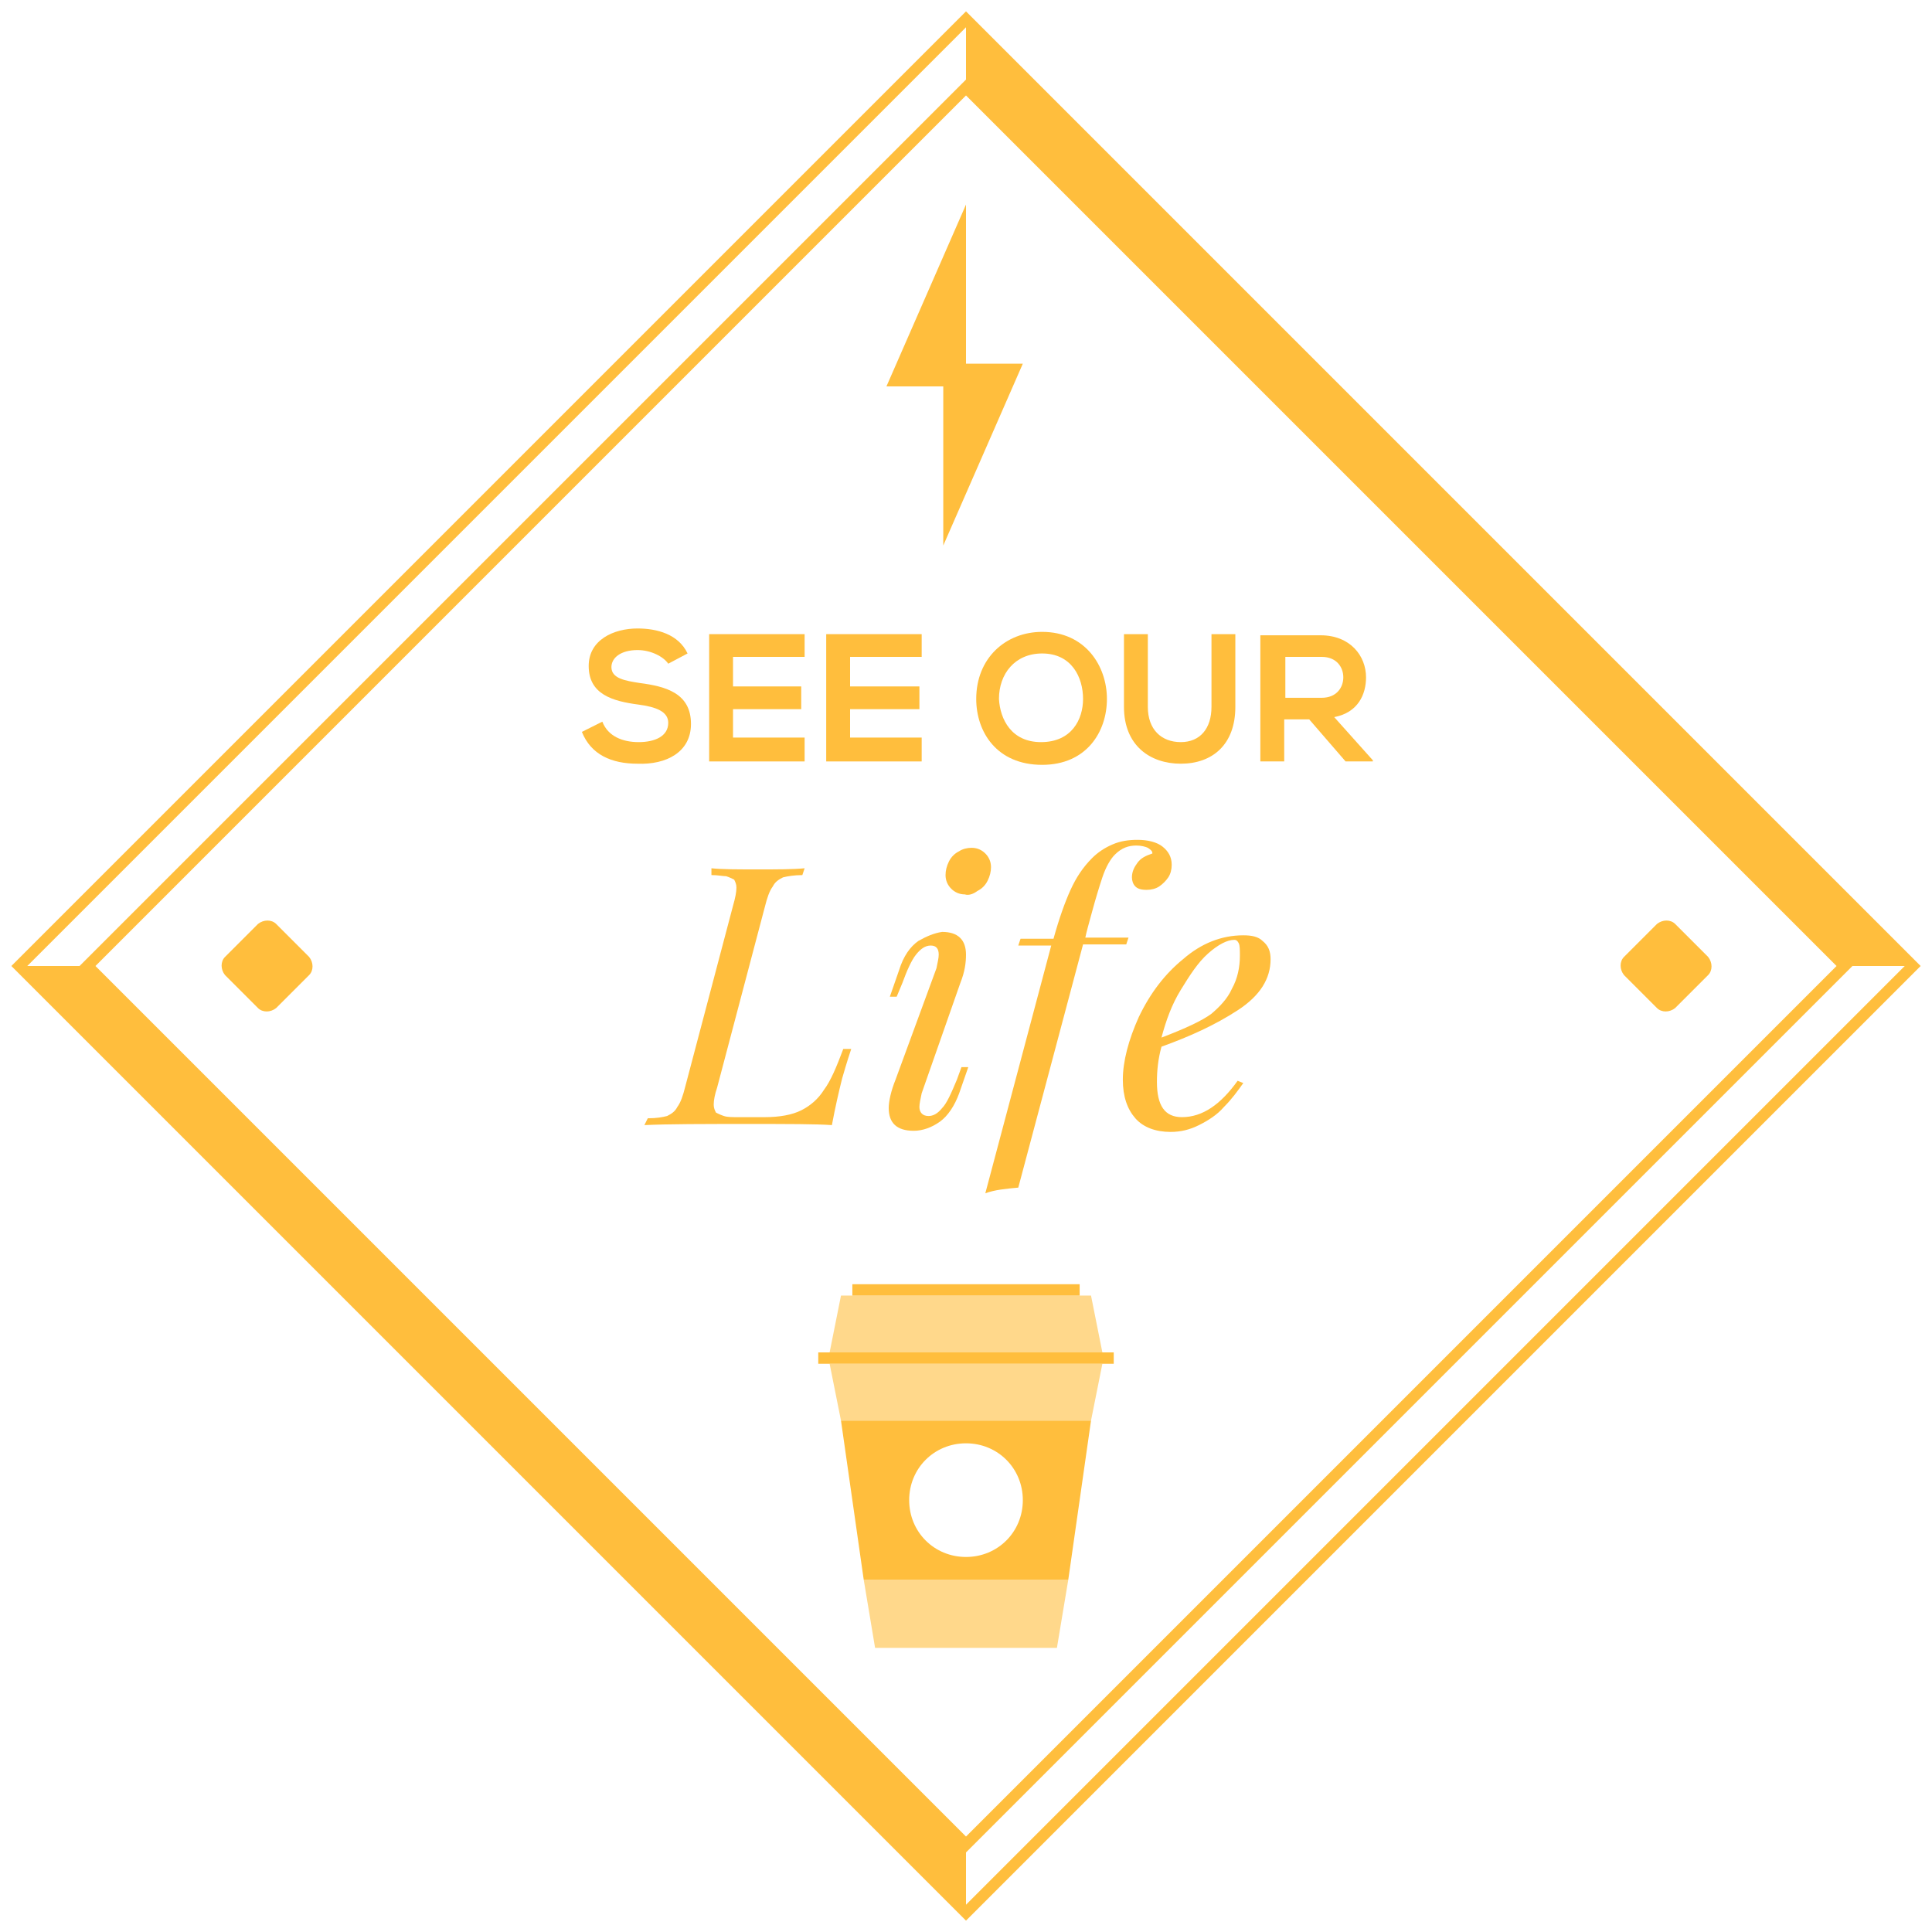
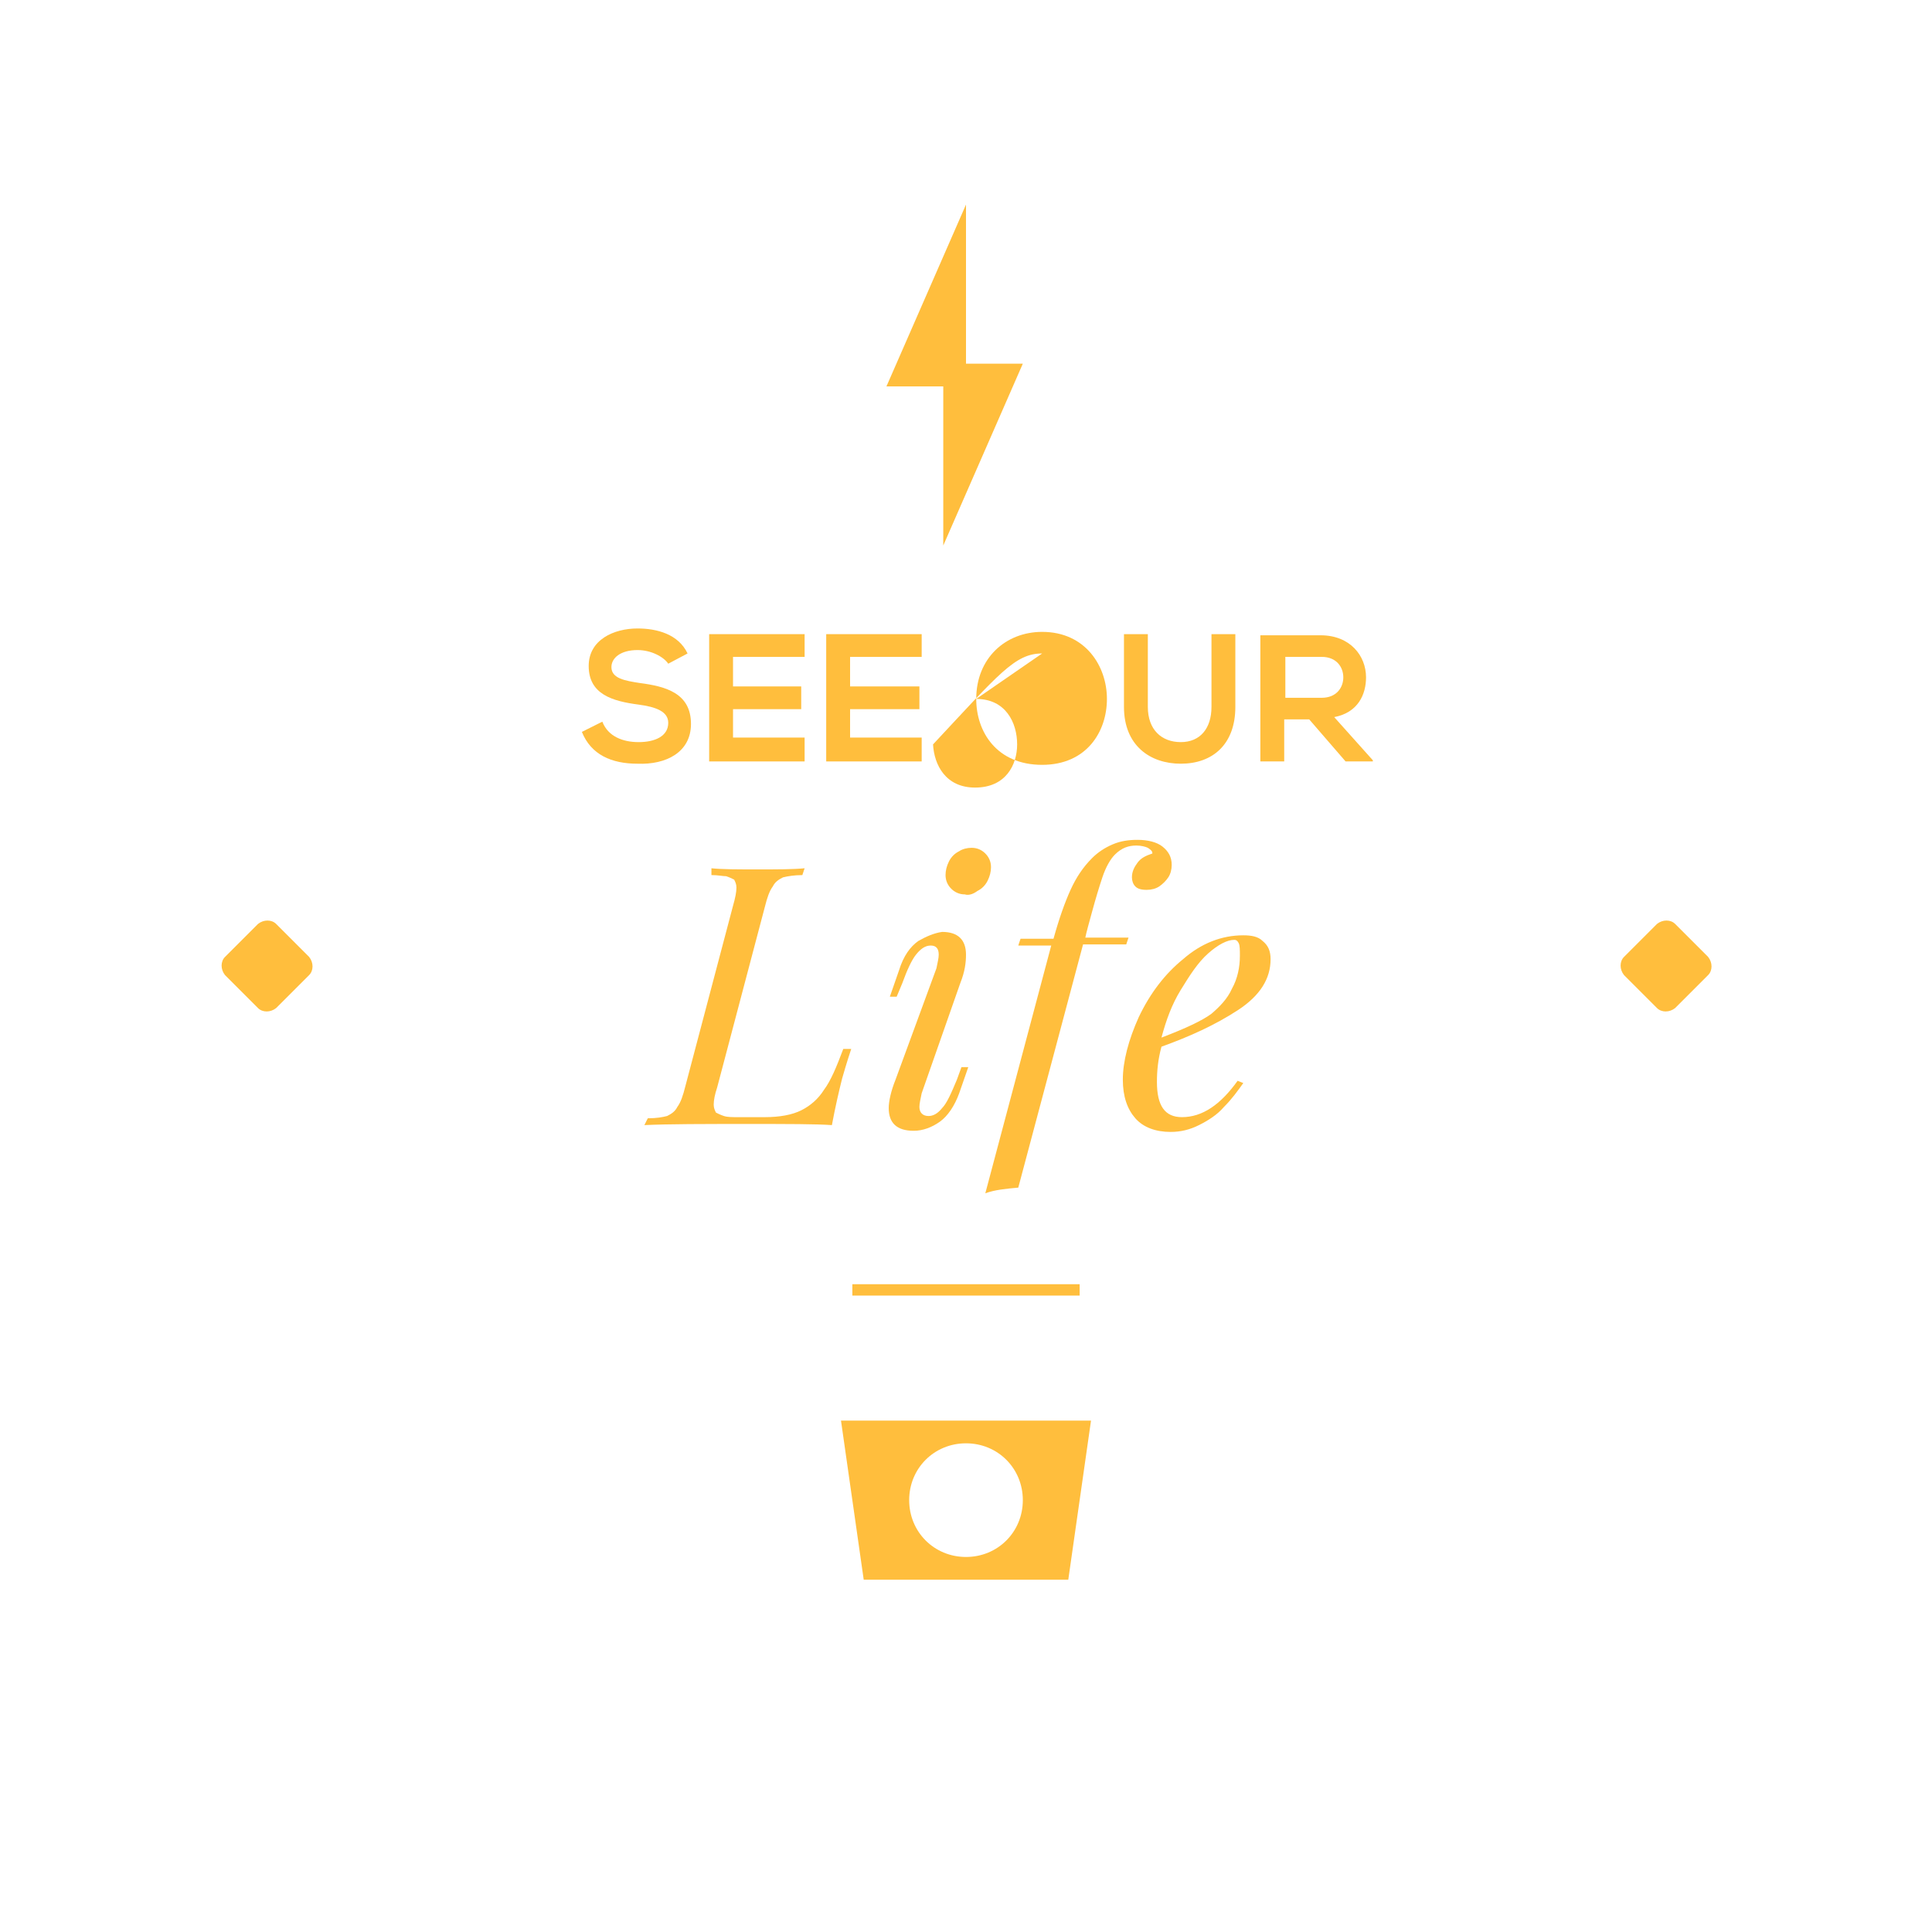
<svg xmlns="http://www.w3.org/2000/svg" version="1.1" id="Layer_1" x="0px" y="0px" viewBox="0 0 170 170" enable-background="new 0 0 170 170" xml:space="preserve">
  <g>
    <path fill="#FFBE3D" d="M60.8,63.7c0-2.7-2.2-3.3-4.5-3.6c-1.3-0.2-2.5-0.4-2.5-1.4c0-0.8,0.8-1.5,2.3-1.5c1.2,0,2.3,0.6,2.7,1.2   l1.7-0.9c-0.8-1.7-2.7-2.2-4.4-2.2c-2.1,0-4.3,1-4.3,3.3c0,2.5,2.1,3.1,4.4,3.4c1.5,0.2,2.6,0.6,2.6,1.6c0,1.2-1.2,1.7-2.6,1.7   c-1.4,0-2.7-0.5-3.2-1.8l-1.8,0.9c0.8,2,2.6,2.8,4.9,2.8C58.6,67.3,60.8,66.2,60.8,63.7z" />
    <polygon fill="#FFBE3D" points="70.8,64.9 64.5,64.9 64.5,62.4 70.5,62.4 70.5,60.4 64.5,60.4 64.5,57.8 70.8,57.8 70.8,55.8    62.4,55.8 62.4,67 70.8,67  " />
    <polygon fill="#FFBE3D" points="81.1,64.9 74.8,64.9 74.8,62.4 80.9,62.4 80.9,60.4 74.8,60.4 74.8,57.8 81.1,57.8 81.1,55.8    72.7,55.8 72.7,67 81.1,67  " />
-     <path fill="#FFBE3D" d="M85.9,61.5c0,2.9,1.8,5.8,5.8,5.8c3.9,0,5.7-2.9,5.7-5.8c0-2.9-1.9-5.9-5.7-5.9   C88.5,55.6,85.9,57.9,85.9,61.5z M91.7,57.5c2.6,0,3.6,2.1,3.6,4c0,1.8-1,3.8-3.7,3.8c-2.6,0-3.6-2-3.7-3.8   C87.9,59.3,89.3,57.5,91.7,57.5z" />
+     <path fill="#FFBE3D" d="M85.9,61.5c0,2.9,1.8,5.8,5.8,5.8c3.9,0,5.7-2.9,5.7-5.8c0-2.9-1.9-5.9-5.7-5.9   C88.5,55.6,85.9,57.9,85.9,61.5z c2.6,0,3.6,2.1,3.6,4c0,1.8-1,3.8-3.7,3.8c-2.6,0-3.6-2-3.7-3.8   C87.9,59.3,89.3,57.5,91.7,57.5z" />
    <path fill="#FFBE3D" d="M103.9,67.2c2.8,0,4.8-1.7,4.8-5v-6.4h-2.1v6.4c0,1.9-1,3.1-2.7,3.1c-1.7,0-2.9-1.1-2.9-3.1v-6.4h-2.1v6.4   C98.9,65.6,101.2,67.2,103.9,67.2z" />
    <path fill="#FFBE3D" d="M113.1,63.3h2.1l3.2,3.7h2.4v-0.1l-3.4-3.8c2.1-0.4,2.8-2,2.8-3.5c0-1.9-1.4-3.7-4-3.7c-1.8,0-3.6,0-5.3,0   V67h2.1V63.3z M113.1,57.8h3.2c1.3,0,1.9,0.9,1.9,1.8c0,0.9-0.6,1.8-1.9,1.8h-3.2V57.8z" />
    <path fill="#FFBE3D" d="M74.1,94.9c0.4-1.4,0.7-2.3,0.8-2.6h-0.7c-0.6,1.6-1.1,2.8-1.7,3.6c-0.5,0.8-1.2,1.4-2,1.8   c-0.8,0.4-1.9,0.6-3.2,0.6H65c-0.6,0-1,0-1.3-0.1c-0.3-0.1-0.5-0.2-0.7-0.3c-0.1-0.2-0.2-0.4-0.2-0.7c0-0.4,0.1-0.9,0.3-1.5   l4.2-15.9c0.2-0.8,0.4-1.4,0.7-1.8c0.2-0.4,0.5-0.6,0.9-0.8c0.4-0.1,1-0.2,1.7-0.2l0.2-0.6c-1,0.1-2.4,0.1-4.1,0.1   c-1.8,0-3.2,0-4.1-0.1L62.6,77c0.6,0,1,0.1,1.3,0.1c0.3,0.1,0.5,0.2,0.7,0.3c0.1,0.2,0.2,0.4,0.2,0.7c0,0.4-0.1,0.9-0.3,1.6   l-4.2,15.9c-0.2,0.8-0.4,1.4-0.7,1.8c-0.2,0.4-0.5,0.6-0.9,0.8c-0.4,0.1-0.9,0.2-1.7,0.2L56.7,99c2.1-0.1,5.2-0.1,9.2-0.1   c3.4,0,5.9,0,7.3,0.1C73.5,97.4,73.8,96.1,74.1,94.9z" />
    <path fill="#FFBE3D" d="M80.8,82.8c-0.7,0.5-1.3,1.3-1.7,2.6l-0.8,2.3h0.6l0.5-1.2c0.4-1.1,0.8-2,1.2-2.5c0.4-0.5,0.8-0.8,1.3-0.8   c0.5,0,0.7,0.3,0.7,0.8c0,0.3-0.1,0.7-0.2,1.2L78.8,95c-0.4,1-0.6,1.9-0.6,2.5c0,1.3,0.7,2,2.2,2c0.8,0,1.6-0.3,2.3-0.8   c0.7-0.5,1.3-1.4,1.7-2.5l0.8-2.3h-0.6L84.2,95c-0.5,1.2-0.9,2.1-1.3,2.5c-0.4,0.5-0.8,0.7-1.2,0.7c-0.5,0-0.8-0.3-0.8-0.8   c0-0.3,0.1-0.7,0.2-1.2l3.4-9.7c0.4-1,0.5-1.8,0.5-2.5c0-1.3-0.7-2-2.1-2C82.2,82.1,81.5,82.4,80.8,82.8z" />
    <path fill="#FFBE3D" d="M86,78.4c0.4-0.2,0.7-0.5,0.9-0.9c0.2-0.4,0.3-0.8,0.3-1.2c0-0.5-0.2-0.9-0.5-1.2c-0.3-0.3-0.7-0.5-1.2-0.5   c-0.4,0-0.8,0.1-1.1,0.3c-0.4,0.2-0.7,0.5-0.9,0.9c-0.2,0.4-0.3,0.8-0.3,1.2c0,0.5,0.2,0.9,0.5,1.2c0.3,0.3,0.7,0.5,1.2,0.5   C85.2,78.8,85.6,78.7,86,78.4z" />
    <path fill="#FFBE3D" d="M94.2,78.3c-0.5,1.1-1,2.5-1.5,4.3l0,0h-2.9l-0.2,0.6h2.9L86.7,105c0.8-0.3,1.8-0.4,2.9-0.5l5.7-21.4h3.8   l0.2-0.6h-3.8l0,0c0.1-0.5,0.3-1.2,0.6-2.3c0.3-1.1,0.6-2.1,0.9-3c0.3-0.9,0.7-1.6,1.1-2c0.6-0.6,1.2-0.8,1.9-0.8   c0.4,0,0.8,0.1,1,0.2c0.3,0.2,0.4,0.3,0.4,0.5c-0.6,0.2-1,0.4-1.3,0.8c-0.3,0.4-0.5,0.8-0.5,1.3c0,0.3,0.1,0.6,0.3,0.8   c0.2,0.2,0.5,0.3,1,0.3c0.4,0,0.8-0.1,1.1-0.3c0.3-0.2,0.6-0.5,0.8-0.8c0.2-0.3,0.3-0.7,0.3-1.1c0-0.7-0.3-1.2-0.8-1.6   c-0.5-0.4-1.3-0.6-2.2-0.6c-0.8,0-1.5,0.1-2.2,0.4c-0.7,0.3-1.3,0.7-1.8,1.2C95.3,76.3,94.7,77.2,94.2,78.3z" />
    <path fill="#FFBE3D" d="M100.2,89.5c-0.9,2-1.4,3.9-1.4,5.5c0,1.5,0.4,2.6,1.1,3.4s1.8,1.2,3.1,1.2c0.9,0,1.7-0.2,2.5-0.6   c0.8-0.4,1.6-0.9,2.2-1.6c0.7-0.7,1.2-1.4,1.7-2.1l-0.5-0.2c-1.5,2.1-3.1,3.2-4.9,3.2c-1.5,0-2.2-1-2.2-3.1c0-1,0.1-2,0.4-3.1   c2.5-0.9,4.7-1.9,6.7-3.2s2.9-2.8,2.9-4.5c0-0.7-0.2-1.2-0.7-1.6c-0.4-0.4-1-0.5-1.7-0.5c-1.9,0-3.7,0.7-5.3,2.1   C102.5,85.7,101.2,87.4,100.2,89.5z M108.6,82.7c0.2,0,0.3,0.1,0.4,0.3c0.1,0.2,0.1,0.6,0.1,1.1c0,1-0.2,2-0.7,2.9   c-0.4,0.9-1.1,1.6-1.8,2.2c-0.8,0.6-2.3,1.3-4.4,2.1c0.4-1.5,0.9-2.9,1.7-4.2s1.5-2.4,2.4-3.2S108,82.7,108.6,82.7z" />
    <path fill="#FFBE3D" d="M145.8,88.7c0.4,0.4,1.1,0.4,1.6,0l2.9-2.9c0.4-0.4,0.4-1.1,0-1.6l-2.9-2.9c-0.4-0.4-1.1-0.4-1.6,0   l-2.9,2.9c-0.4,0.4-0.4,1.1,0,1.6L145.8,88.7z" />
    <rect x="75" y="113" fill="#FFBE3D" width="20" height="1" />
    <path fill="#FFBE3D" d="M96,125H74l2,14h18L96,125z M85,137c-2.8,0-5-2.2-5-5s2.2-5,5-5c2.8,0,5,2.2,5,5S87.8,137,85,137z" />
-     <path fill="#FFBE3D" d="M85,1L1,85l84,84l84-84L85,1z M2.4,85L85,2.4V7L7,85H2.4z M8.4,85L85,8.4L161.6,85L85,161.6L8.4,85z    M85,163l78-78h4.6L85,167.6V163z" />
    <path fill="#FFBE3D" d="M24.3,81.3c-0.4-0.4-1.1-0.4-1.6,0l-2.9,2.9c-0.4,0.4-0.4,1.1,0,1.6l2.9,2.9c0.4,0.4,1.1,0.4,1.6,0l2.9-2.9   c0.4-0.4,0.4-1.1,0-1.6L24.3,81.3z" />
    <polygon fill="#FFBE3D" points="83,48 90,32 85,32 85,18 78,34 83,34  " />
-     <rect x="72" y="119" fill="#FFBE3D" width="26" height="1" />
  </g>
  <g id="Shape_111" opacity="0.6">
    <g>
-       <path fill-rule="evenodd" clip-rule="evenodd" fill="#FFBE3D" d="M96,114H74l-1,5h24L96,114z M74,125h22l1-5H73L74,125z M77,145    h16l1-6l-18,0L77,145z" />
-     </g>
+       </g>
  </g>
</svg>